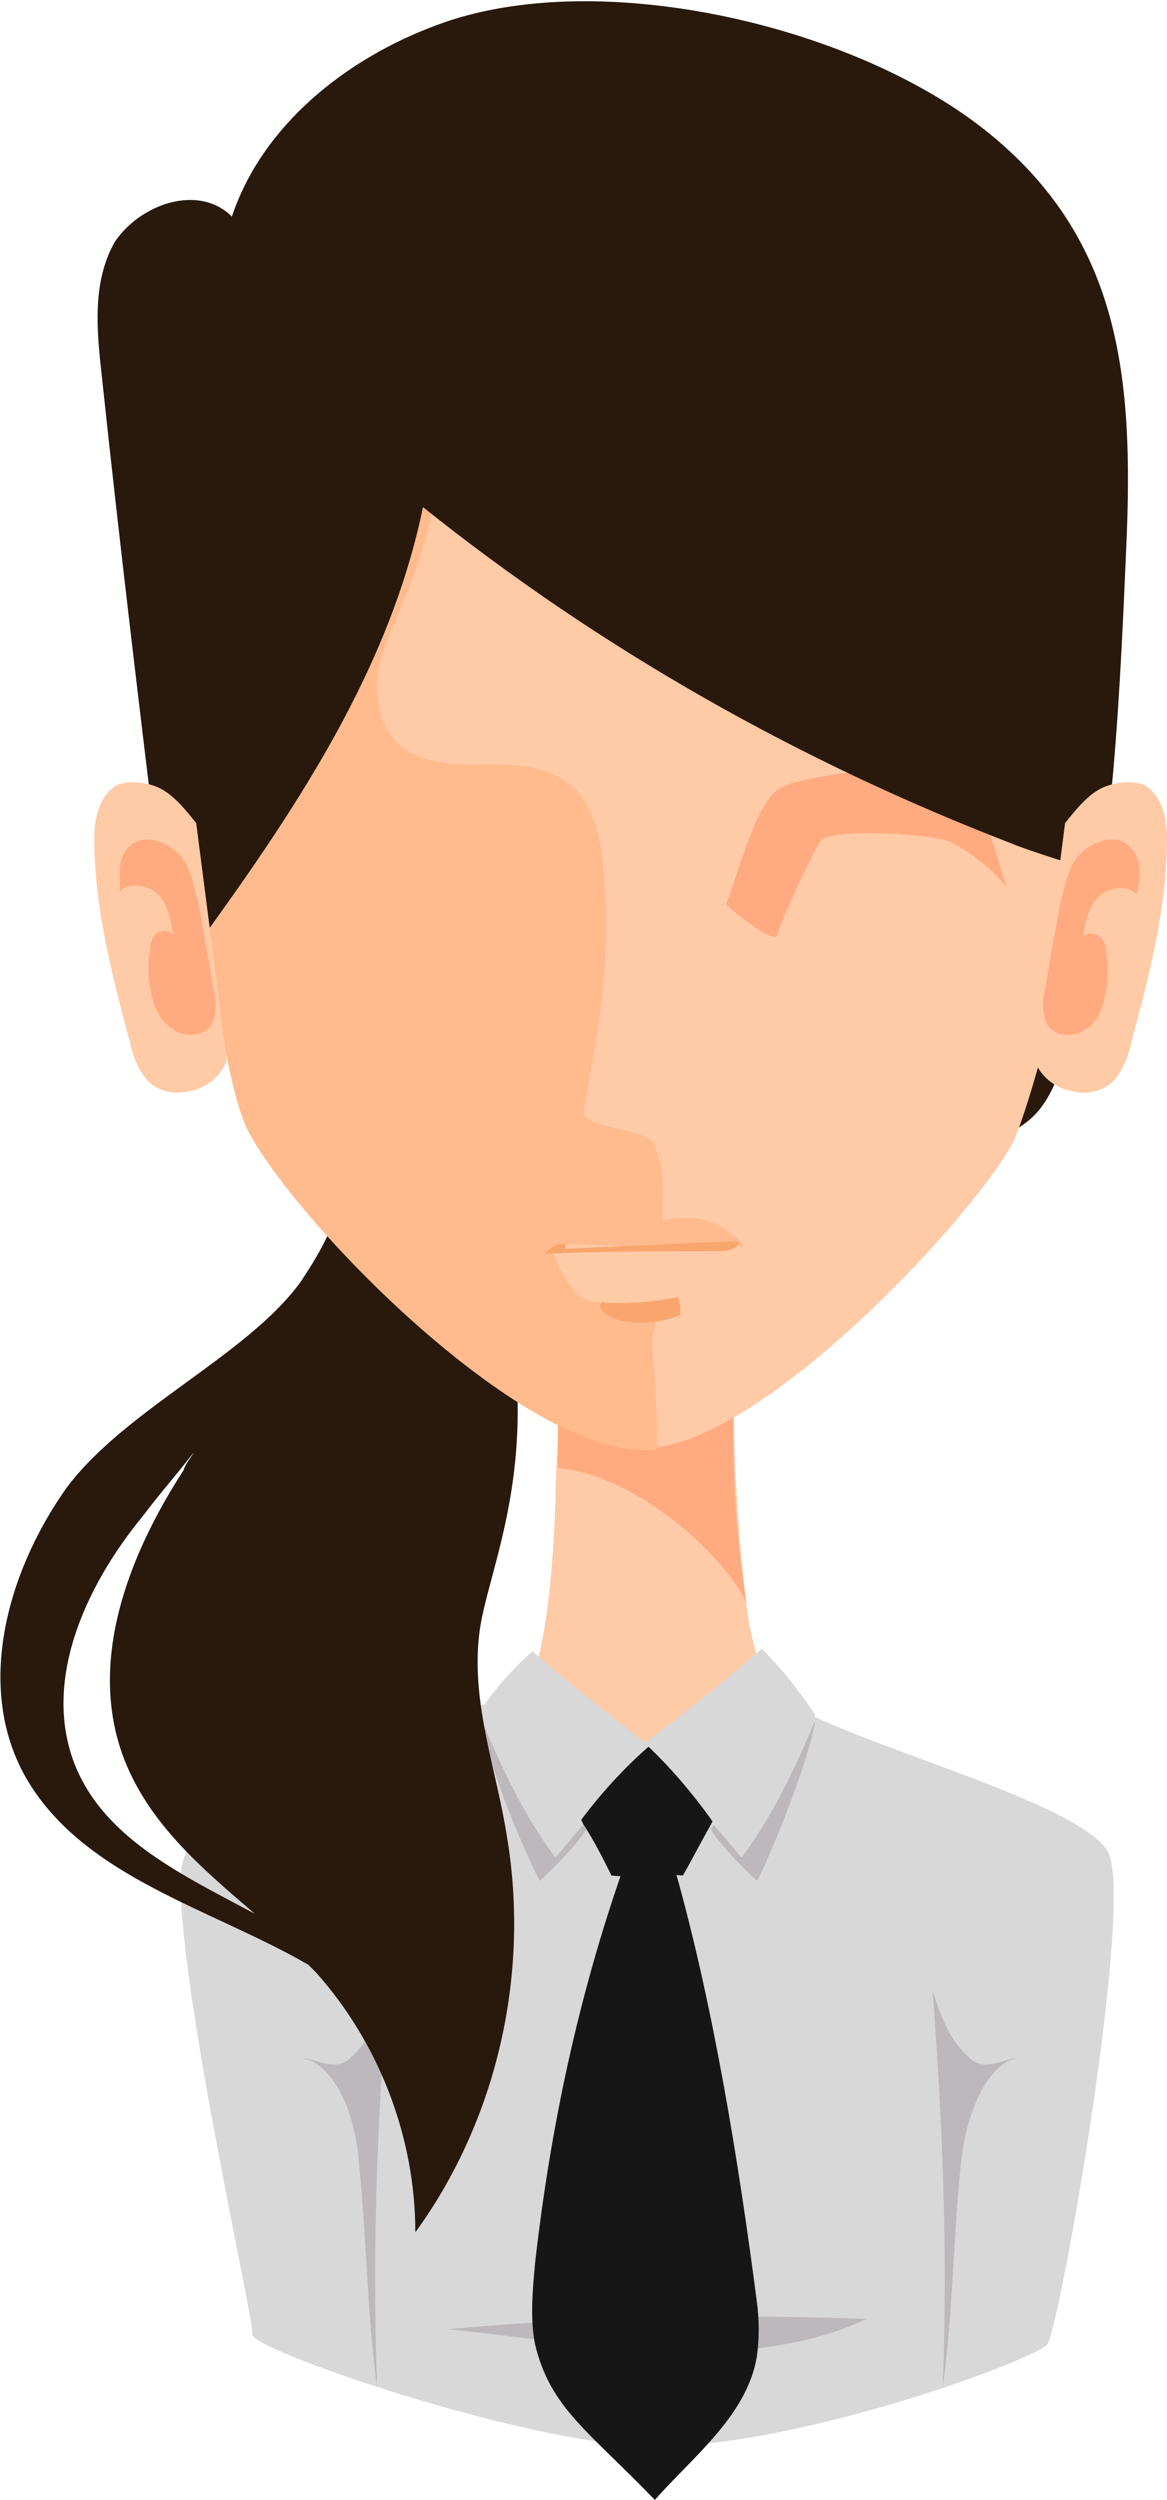
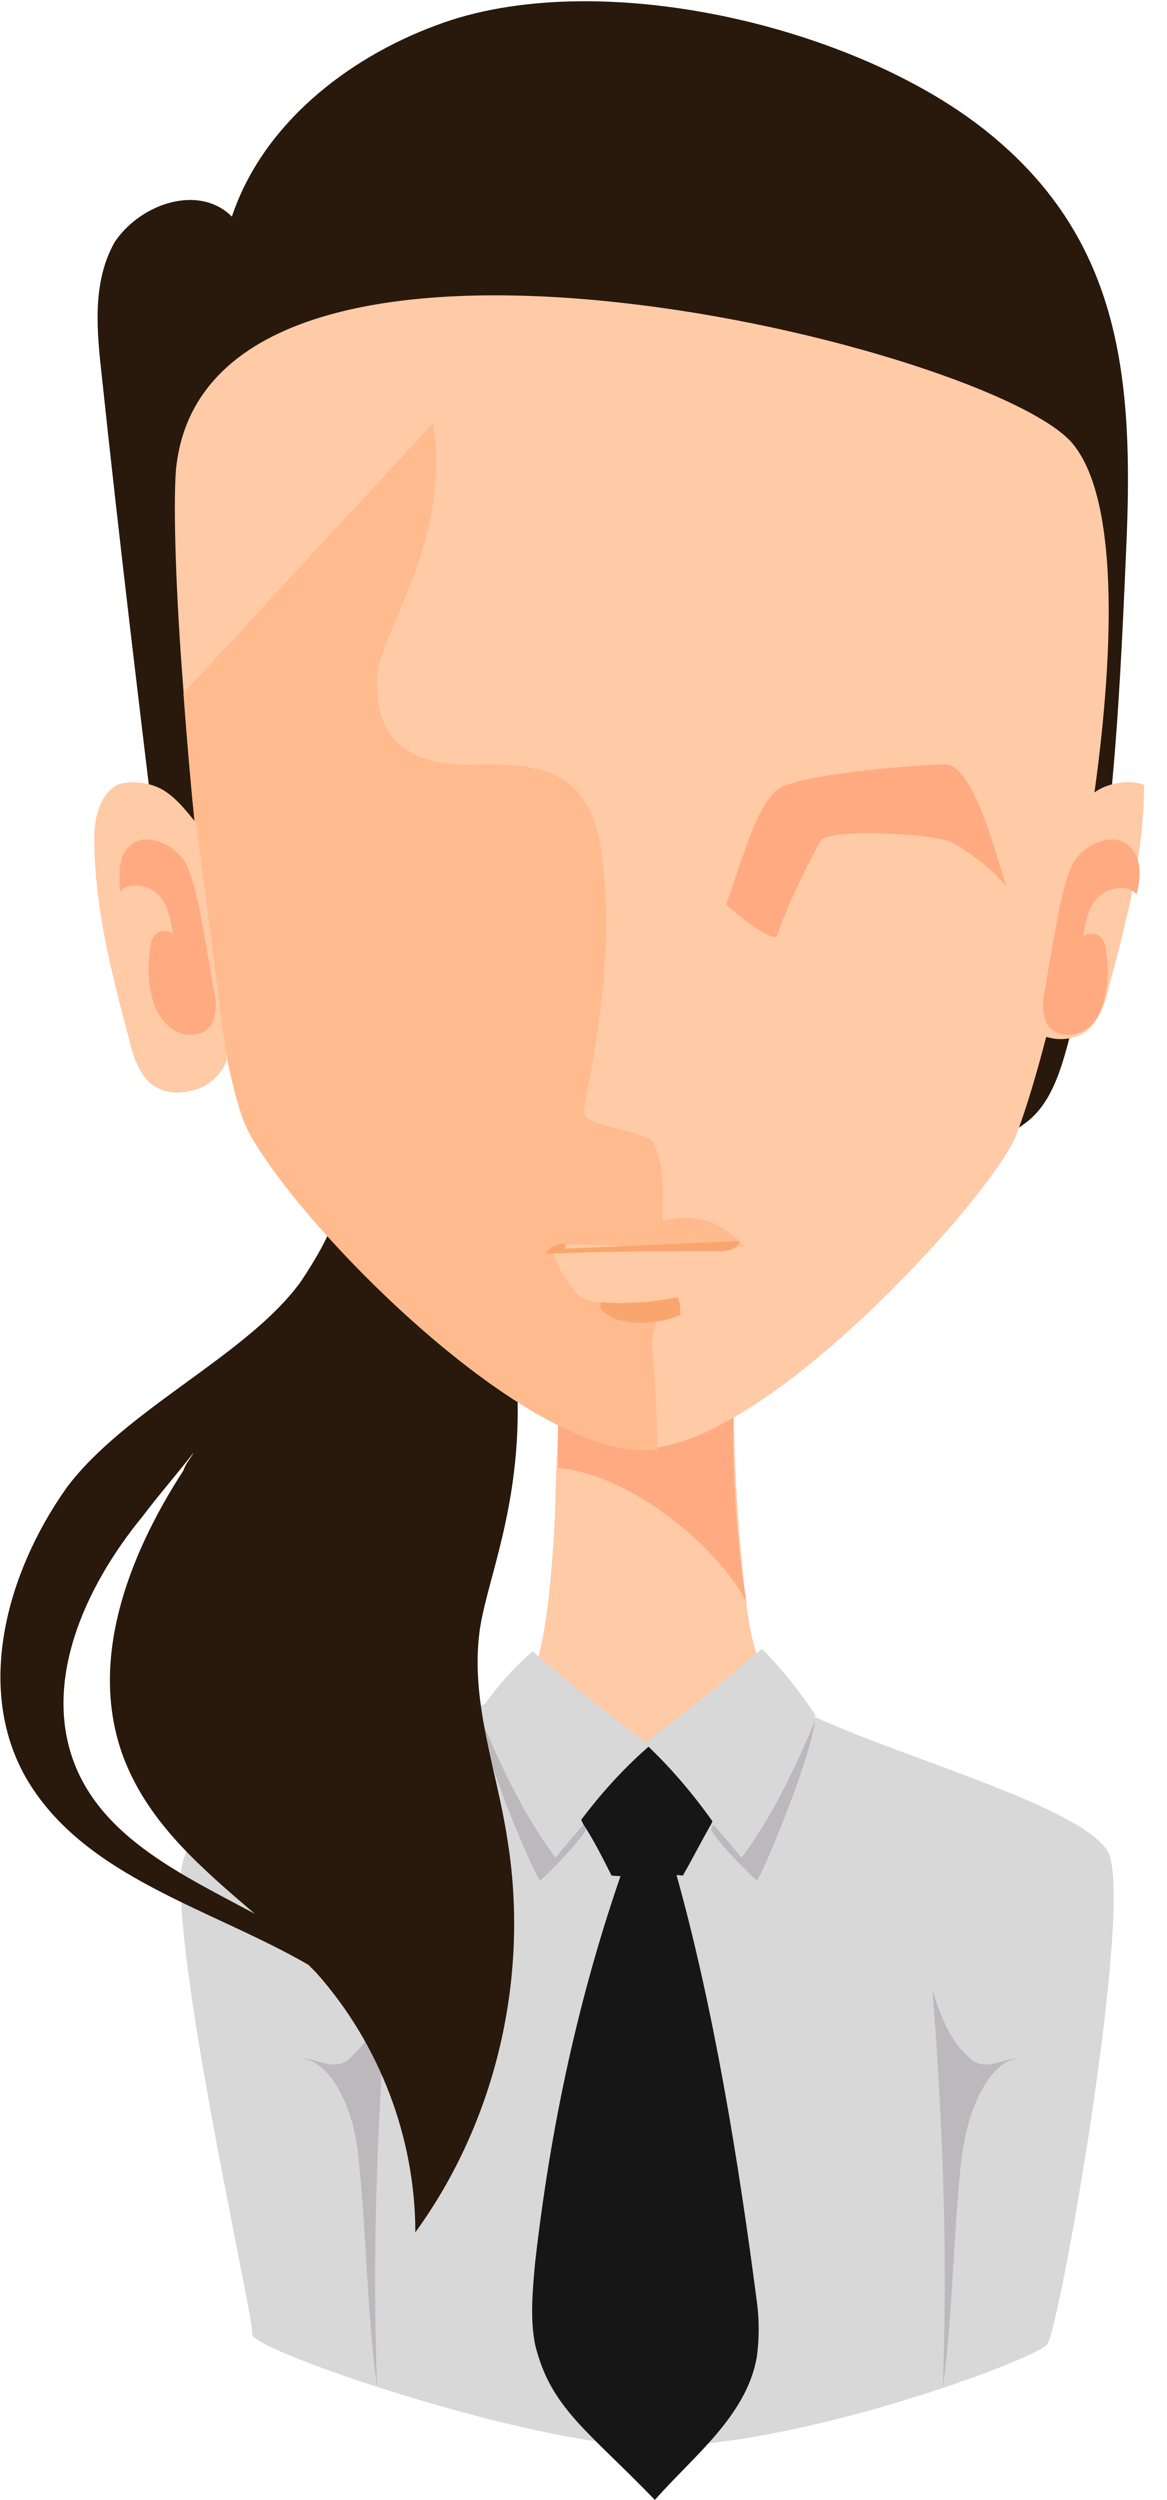
<svg xmlns="http://www.w3.org/2000/svg" version="1.1" id="圖層_1" x="0px" y="0px" width="45.8px" height="98.1px" viewBox="0 0 45.8 98.1" style="enable-background:new 0 0 45.8 98.1;" xml:space="preserve">
  <style type="text/css">
	.st0{fill:#28190C;}
	.st1{fill:#FFCAA6;}
	.st2{fill:#D8D8D8;}
	.st3{fill:#161616;}
	.st4{fill:#BCB8BC;}
	.st5{fill:#FFAA80;}
	.st6{fill:#FFBB8D;}
	.st7{fill:#F9A66E;}
</style>
  <g>
    <path class="st0" d="M40.2,44.1c-0.9,0.7-2.1,0.8-3.2,0.8c-7.7,0.3-15.5-0.3-23-2c-2.2-0.5-4.6-1.1-6-2.9c-1.2-1.5-1.4-3.5-1.7-5.4   c-0.8-6.6-1.6-13.2-2.3-19.8c-0.2-1.8-0.4-3.7,0.5-5.3C5.5,8,7.8,7.2,9.1,8.5c1.2-3.6,4.5-6.2,8-7.5c6.3-2.4,16.6,0,21.8,4.3   c5.1,4.2,5.6,9.6,5.3,16.2c-0.3,7-0.6,13.1-2.3,19.5C41.6,42.1,41.2,43.4,40.2,44.1z" />
    <path class="st1" d="M25.3,70.3c-1.6,0.2-6.2-1.8-4.7-3.9c0.8-1.2,1.1-4.7,1.2-7.5c0-1.1,0.1-2.2,0.1-2.9s0-1.2,0-1.2h6.9   c0,0.1,0,0.3,0,0.5c0,2.2,0.2,5.3,0.5,7.7c0.2,1.6,0.7,3.6,2,4.1C31.3,67,30.1,69.8,25.3,70.3z" />
    <path class="st2" d="M20.6,66.4c-1.8,0.7-13.2,3-13.5,7.1c-0.2,4.1,2.9,17.6,2.8,18.1c-0.1,0.6,10.7,4.3,15.6,4.4   c5.7,0.1,15.1-3.4,15.6-4c0.5-0.7,3.4-17.2,2.4-19.3c-1.1-2.1-11.1-4.5-13-6.2c0,0-0.9,3.2-5,3.2S20.6,66.4,20.6,66.4z" />
    <path class="st3" d="M27.7,70.4c-0.8-0.6-1.6-1.4-2.4-2c-0.7,0.6-1.5,1.4-2.2,2c-0.2,0.2-0.4,0.4-0.4,0.6c0,0.2,0.1,0.4,0.2,0.6   c0.4,0.6,0.8,1.4,1.1,2c1,0.1,1.9-0.1,2.8,0c0.4-0.7,0.7-1.3,1.1-2c0.1-0.2,0.2-0.4,0.2-0.6C28.1,70.8,27.9,70.6,27.7,70.4z" />
    <path class="st4" d="M37.7,85c-0.3,3-0.3,5.7-0.7,8.7c0.2-5.3,0-10.3-0.4-15.6c0.3,1,0.7,2,1.4,2.6c0.6,0.7,1.5,0,1.9,0.1   C39.2,80.8,38,82.1,37.7,85z" />
    <path class="st4" d="M14.1,85c0.3,3,0.3,5.7,0.7,8.7c-0.2-5.3,0-10.3,0.4-15.6c-0.3,1-0.7,2-1.4,2.6c-0.6,0.7-1.5,0-1.9,0.1   C12.6,80.8,13.9,82.1,14.1,85z" />
    <path class="st2" d="M21.6,73.2c-1-2-2-4-2.8-6c0.6-0.9,1.3-1.7,2.1-2.4c1.5,1.3,3,2.5,4.6,3.7C24,69.8,22.7,71.4,21.6,73.2z" />
-     <path class="st4" d="M17.6,91.4C23,90.9,28.5,90.8,34,91c-2.3,1.1-5.3,1.4-8.1,1.3C23.1,92.1,20.4,91.7,17.6,91.4z" />
    <path class="st2" d="M29.1,73.2c1-2,2-3.9,2.9-5.9c-0.6-0.9-1.3-1.8-2.1-2.6c-1.5,1.3-3,2.5-4.6,3.7C26.8,69.8,28,71.4,29.1,73.2z" />
    <path class="st4" d="M29.7,73.8c0,0-1.3-1.2-1.8-2l0.1-0.2c0,0,0.7,0.8,1.1,1.3c1.2-1.6,2.1-3.5,2.9-5.4   C31.7,69.4,29.8,73.8,29.7,73.8z" />
    <path class="st4" d="M21.2,73.8c0,0,1.3-1.2,1.8-2l-0.1-0.2c0,0-0.7,0.8-1.1,1.3c-1.2-1.6-2.1-3.5-2.9-5.4   C19.1,69.4,21.1,73.8,21.2,73.8z" />
    <path class="st0" d="M18.8,64.2c0.2-2,1.7-5,1.5-9.7c-0.2-6.1-2.6-5.7-7-7.2c-0.3,1.1-0.9,2.1-1.5,3c-2.1,2.9-6.9,5-9.2,8.1   C0.2,61.8-1,66.4,1.1,69.9c2.3,3.8,7.2,5,11,7.2c0.1,0.1,0.2,0.2,0.3,0.3c2.5,2.8,3.9,6.5,3.9,10.2c3.2-4.4,4.5-10.1,3.6-15.5   C19.5,69.5,18.5,66.9,18.8,64.2z M3,69.4c-1.4-3.3,0.3-7.1,2.6-9.9c0.6-0.8,1.3-1.6,2-2.5c-0.1,0.2-0.3,0.4-0.4,0.7   C5,61.1,3.4,65.3,4.9,69.1c1,2.5,3,4.2,5.1,6C7.2,73.6,4.2,72.2,3,69.4z" />
    <path class="st5" d="M29.3,62.9c-0.9-1.9-4.3-5-7.4-5.3c0-1.1,0-0.9,0-1.7c2.1-0.4,4.3-0.7,6.5-0.7c0.1,0,0.3,0,0.4,0   C28.7,57.4,28.9,60.6,29.3,62.9z" />
    <path class="st1" d="M39.9,44.5c-0.8,2.2-9.2,11.6-14.1,12.3c-0.1,0-0.2,0-0.3,0c-4.8,0.3-13.6-8.6-15.7-12.4   c-1.1-1.9-2.1-10.4-2.6-17.3c-0.3-3.8-0.4-7.1-0.3-8.6C8,6.1,38.3,13.4,42,17.3C45.6,21.2,41.9,39.2,39.9,44.5z" />
    <path class="st6" d="M25.6,52.9c0.1,0.9,0.2,3.1,0.2,4c-0.1,0-0.2,0-0.3,0c-4.8,0.3-13.6-8.6-15.7-12.4c-1.1-1.9-2.1-10.4-2.6-17.3   l9.8-10.6c0.7,4.8-2.1,8.1-2.2,10c-0.1,2.7,1.5,3.5,4.1,3.4c1.3,0,2.7,0,3.7,1c0.8,0.9,1,2.1,1.1,3.3c0.3,3.2-0.2,6.2-0.8,9.3   c-0.1,0.7,2.8,0.7,2.8,1.4c0.4,1,0.3,1.4,0.3,2.9c1.3-0.3,2.3,0,3.2,1c-1.5,0.1-3,0-4.5,0c-0.8,0-3-0.2-3,0.1   c0,0.5,0.7,1.6,1.1,1.9c0.7,0.5,2.5,0,2.9,0.3C26,51.7,25.5,52.3,25.6,52.9z" />
    <path class="st7" d="M24.3,51.8c0.8,0.2,1.7,0.1,2.4-0.2c0-0.2,0-0.5-0.1-0.7c-1,0.2-2,0.3-3,0.2c-0.1,0.2,0,0.3,0.1,0.4   C24,51.7,24.2,51.8,24.3,51.8z" />
    <path class="st7" d="M22.2,49c2.3-0.1,4.5-0.2,6.8-0.3c0,0.3-0.4,0.4-0.8,0.4c-2.3,0-4.5,0-6.8,0.1c0.2-0.3,0.5-0.4,0.8-0.4   C22.5,48.7,22.1,48.7,22.2,49z" />
    <path class="st5" d="M28.5,35.5c0.8-2.3,1.2-3.8,2-4.5c0.7-0.6,5.4-1,6.6-1c1.1,0,2,3.6,2.4,4.8c-0.8-1-2-1.7-2.3-1.8   c-0.8-0.3-4.7-0.5-5,0c-0.3,0.5-1.3,2.5-1.7,3.7C30.4,37,29.3,36.2,28.5,35.5z" />
-     <path class="st0" d="M37.1,12.2c-6.2-2.9-13.4-3.4-20-1.4c-2.3,0.7-4.6,1.7-6.9,1.2c-0.9-0.2-1.8-0.6-2.7-0.3   c-1.4,0.5-1.7,2.4-1.6,3.8C6,23.1,6.4,30.6,7,38.1c4.1-5.6,8.2-11.4,9.6-18.2c7,5.6,14.8,10,23.1,13.2c0.7,0.3,3,1,3,1   c0.5-1.4,0.9-2.7,1-4c0.2-2.6,0.2-5.2,0-7.7c-0.2-2.4-0.6-4.8-2-6.7C40.7,14.1,38.9,13,37.1,12.2z" />
    <path class="st1" d="M7.7,32.3c-0.4-0.5-0.8-1-1.3-1.3c-0.5-0.3-1.3-0.4-1.8-0.2c-0.7,0.4-0.9,1.3-0.9,2.1c0,2.7,0.7,5.4,1.4,8   c0.1,0.5,0.3,1,0.6,1.4c0.4,0.5,1.1,0.7,1.8,0.5c0.6-0.1,1.2-0.6,1.4-1.2" />
    <path class="st5" d="M5.1,33.2c0.5-0.5,1.4-0.2,1.9,0.3c0.5,0.5,0.6,1.3,0.8,2c0.2,1.1,0.4,2.2,0.6,3.4c0.1,0.4,0.1,0.9-0.1,1.3   c-0.3,0.5-1.1,0.5-1.5,0.2C6.2,40,6,39.4,5.9,38.8c-0.1-0.5-0.1-1.1,0-1.6c0-0.2,0.1-0.5,0.3-0.6c0.2-0.1,0.5-0.1,0.6,0.1   c-0.1-0.6-0.2-1.2-0.6-1.6c-0.4-0.4-1.2-0.5-1.5-0.1C4.7,34.4,4.6,33.6,5.1,33.2z" />
-     <path class="st1" d="M41.8,32.3c0.4-0.5,0.8-1,1.3-1.3c0.5-0.3,1.3-0.4,1.8-0.2c0.7,0.4,0.9,1.3,0.9,2.1c0,2.7-0.7,5.4-1.4,8   c-0.1,0.5-0.3,1-0.6,1.4c-0.4,0.5-1.1,0.7-1.8,0.5c-0.6-0.1-1.2-0.6-1.4-1.2" />
+     <path class="st1" d="M41.8,32.3c0.4-0.5,0.8-1,1.3-1.3c0.5-0.3,1.3-0.4,1.8-0.2c0,2.7-0.7,5.4-1.4,8   c-0.1,0.5-0.3,1-0.6,1.4c-0.4,0.5-1.1,0.7-1.8,0.5c-0.6-0.1-1.2-0.6-1.4-1.2" />
    <path class="st5" d="M44.3,33.2c-0.5-0.5-1.4-0.2-1.9,0.3c-0.5,0.5-0.6,1.3-0.8,2c-0.2,1.1-0.4,2.2-0.6,3.4   c-0.1,0.4-0.1,0.9,0.1,1.3c0.3,0.5,1.1,0.5,1.5,0.2c0.5-0.3,0.7-0.9,0.8-1.5c0.1-0.5,0.1-1.1,0-1.6c0-0.2-0.1-0.5-0.3-0.6   c-0.2-0.1-0.5-0.1-0.6,0.1c0.1-0.6,0.2-1.2,0.6-1.6c0.4-0.4,1.2-0.5,1.5-0.1C44.8,34.4,44.8,33.6,44.3,33.2z" />
    <path class="st3" d="M24.5,73.2c-1.8,5.1-2.9,10.3-3.5,15.6c-0.1,1.1-0.2,2.2,0,3.2c0.6,2.5,2.1,3.4,4.7,6.1c1.5-1.7,3.6-3.3,4-5.6   c0.1-0.7,0.1-1.5,0-2.2c-0.7-5.4-1.7-11.6-3.2-16.9c-0.1-0.4-0.4-0.1-0.7-0.4C25.5,72.7,24.7,72.8,24.5,73.2z" />
  </g>
</svg>